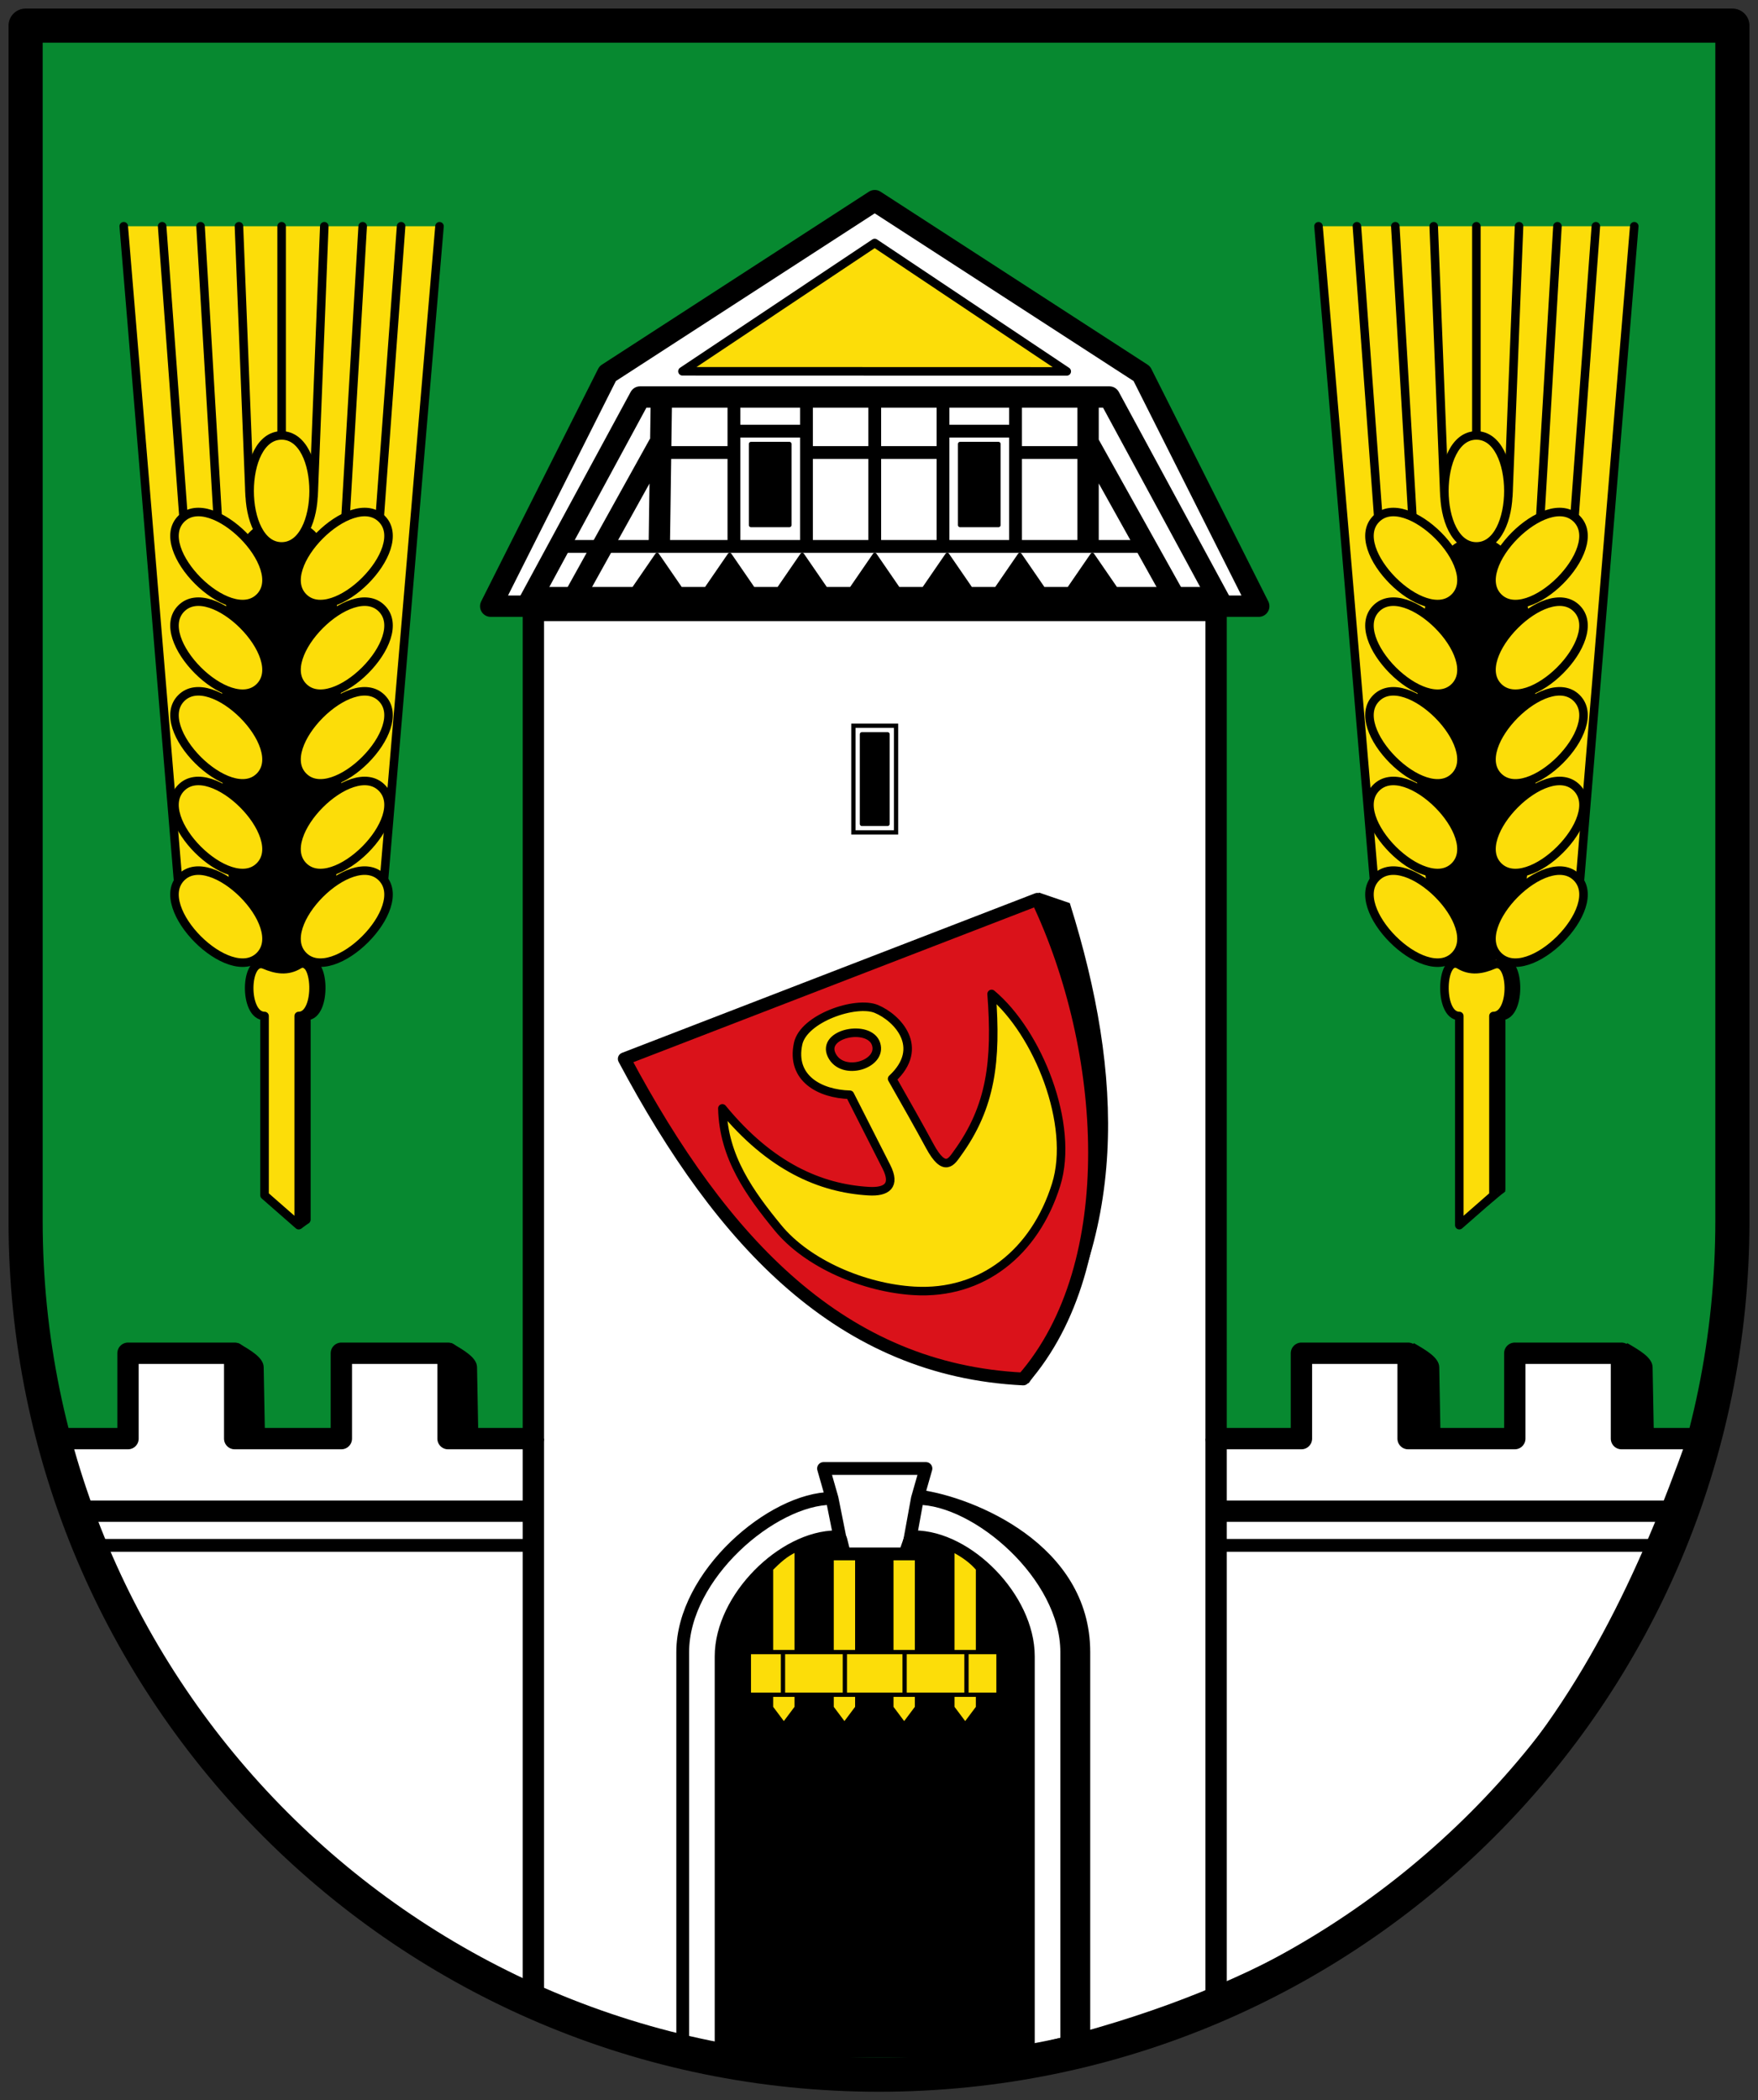
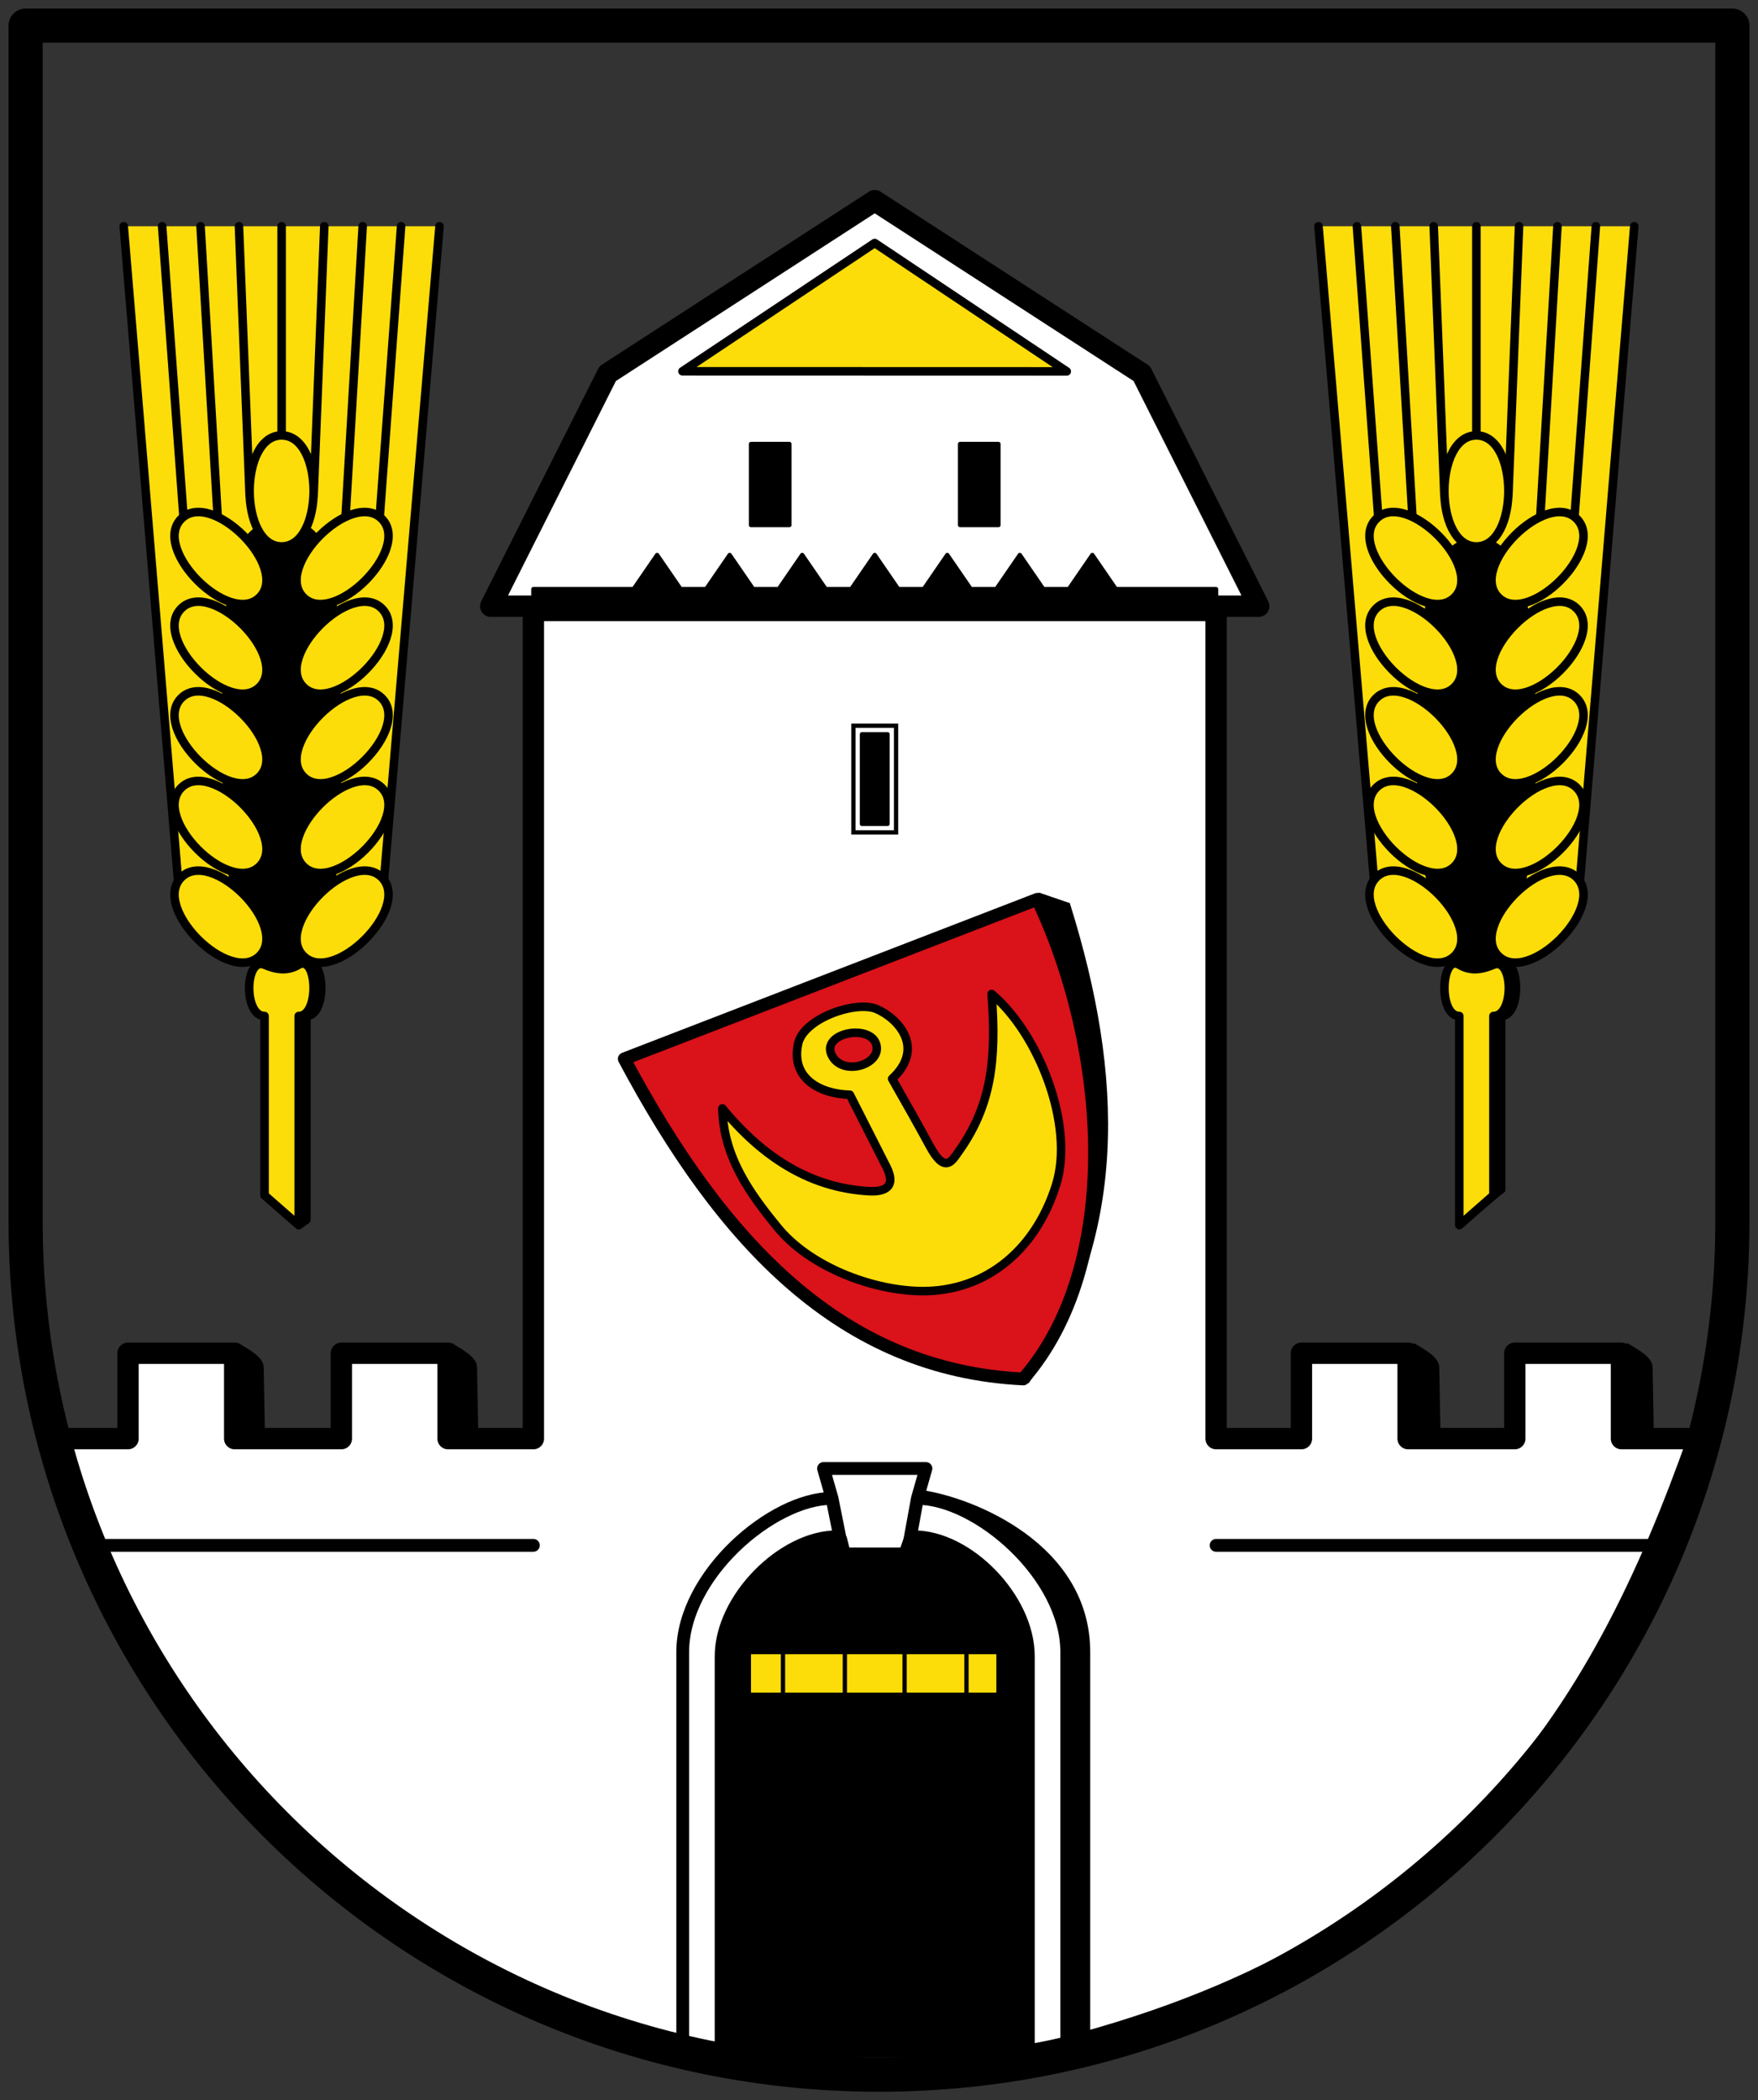
<svg xmlns="http://www.w3.org/2000/svg" height="492" width="412">
  <rect width="100%" height="100%" fill="#333333" stroke="none" />
-   <path d="M6 6.003v280c.004 110.455 89.546 199.994 200 199.994s199.997-89.54 200-199.994v-280z" fill="#078930" />
  <path d="M170 482h70v-94c-1.676-36.256-69.12-37.147-70 0z" fill-rule="evenodd" />
  <path d="M212.8 365l1.4-4c12 0 25.8 14 25.8 27v94c100.725-22.815 135-80 158-145h-18v-20h-25v20h-25v-20h-25v20h-20V142h10l-27.41-54.474L205 47l-62.59 40.526L115 142h10v195h-20v-20H80v20H55v-20H30v20H12c23 65 57.275 122.185 158 145v-94c0-13 14.1-27 26.1-27l1 4z" fill="#fff" fill-rule="evenodd" stroke="#000" stroke-width="5" stroke-linecap="round" stroke-linejoin="round" />
  <path d="M210.5 138h6l5.5-8 5.5 8h6l5.5-8 5.5 8h6l5.5-8 5.5 8H285v7H125v-7h23.5l5.5-8 5.5 8h6l5.5-8 5.5 8h6l5.5-8 5.5 8h6l5.5-8z" fill-rule="evenodd" stroke="#000" stroke-linecap="round" stroke-linejoin="round" />
-   <path d="M390 354H285m0-17v130M20 354h105m0-17v130" fill="none" stroke="#000" stroke-width="5" />
  <path d="M243.345 209.566l6.974 2.385c12.49 39.96 13.902 77.703-9.676 111.813" fill-rule="evenodd" stroke="#000" />
  <path d="M146.3 248.038l96.807-37.373c16.696 35.08 20.164 85.486-3.307 112.358-42.37-2.07-70.396-31.63-93.5-74.985z" fill="#da121a" fill-rule="evenodd" stroke="#000" stroke-width="3" stroke-linecap="round" stroke-linejoin="round" />
  <path d="M194.909 247.15c-2.494-5.165 8.884-7.356 10.41-2.57 1.527 4.787-7.916 7.734-10.41 2.57zm-25.617 12.49c11.246 13.71 23.046 18.74 34.29 19.39 4.216.243 6.398-1.285 4.152-5.71l-8.565-16.87c-7.009-.186-13.881-3.838-12.122-11.97 1.285-5.936 13.513-10.144 18.351-8.125 4.864 2.03 11.587 9.004 3.678 16.354 2.838 4.968 6.508 11.453 8.803 15.721 3.513 6.535 5.167 3.562 6.465 1.776 7.94-10.922 9.24-21.668 8.046-37.373 10.843 9.038 19.523 30.626 15.11 44.715-4.956 15.823-17.33 25.775-33.278 24.84-11.765-.69-25.014-6.362-31.922-14.794-6.46-7.885-12.759-16.475-13.008-27.953zM204.99 56.924l-45.054 30.051L250 87z" fill="#fcdd09" fill-rule="evenodd" stroke="#000" stroke-width="2" stroke-linecap="round" stroke-linejoin="round" />
-   <path d="M154.5 104l-20 36.019M255.2 104l20 35.819M255 93v35.356M155 93l-.477 33.799M124 141l26-48h110l26 48" fill="none" stroke="#000" stroke-width="5" stroke-linejoin="round" />
  <path d="M176 104h9v19h-9z" fill-rule="evenodd" stroke="#000" stroke-linecap="round" stroke-linejoin="round" />
-   <path d="M221 101h17m16 5h-16m-17-12v34m17-34v34m-49-27h-17m17 5h32m-65 0h16m33-12v34m-16-34v34m-17-34v34m-42 0h138" fill="none" stroke="#000" stroke-width="3" stroke-linejoin="round" />
  <path d="M234 104h-9v19h9z" fill-rule="evenodd" stroke="#000" stroke-linecap="round" stroke-linejoin="round" />
  <path d="M202 172h6v21h-6z" fill-rule="evenodd" stroke="#000" stroke-linejoin="round" />
  <path d="M200 170h10v25h-10z" fill="none" stroke="#000" />
  <path d="M215 351l-2 11m-18-11l2 10m53 121v-95c0-18-21-36-35-36l2-7h-24l2 7c-14 0-35 18-35 36v95m229-120H285m-262 0h102" fill="none" stroke="#000" stroke-width="3" stroke-linecap="round" stroke-linejoin="round" />
  <g fill="#fcdd09" fill-rule="evenodd" stroke="#000" stroke-linejoin="round">
-     <path d="M180.7 367.5V400l3 4 3-4v-37c-2.616 1.144-4.236 2.764-6 4.5zM229.2 367.5V400l-3 4-3-4v-37c2.552 1.307 4.542 2.787 6 4.5zM194.9 365v35l3 4 3-4v-35zM208.9 365v35l3 4 3-4v-35z" />
    <path d="M175.5 387H234v10h-58.5z" />
  </g>
  <path d="M226.5 387v10M212 387v10m-14-10v10m-14.5-10v10" fill="none" stroke="#000" />
  <path d="M70 226c17.442-.348 20-20 20-20l13-153H29l12.7 153c-3.71 6.748 6.152 20.871 20.3 20" fill="#fcdd09" fill-rule="evenodd" />
  <path d="M62 226c-4.6-1.959-5 12 0 12v42l8 7v-49c5 0 4.277-14.59 0-12-2.667 1.615-5.333 1.135-8 0z" fill="#fcdd09" fill-rule="evenodd" stroke="#000" stroke-width="2" stroke-linecap="round" stroke-linejoin="round" />
  <path d="M76 53l-2.5 63M85 53l-4 67.8M89 121l5-68M56 53l2.5 63M47 53l4 67.8M43 121l-5-68M66 102V53" fill="none" stroke="#000" stroke-width="2" stroke-linecap="round" />
  <path d="M66 121.9c11.702 0 13.604 8.439 14 49 .396 40.561-3.002 56-14 56-10.929 0-13.996-18.706-14-56-.005-37.294 2.208-49 14-49z" fill-rule="evenodd" />
  <path d="M66 128c10 0 10-26 0-26s-10 26 0 26zm5.083 11.917c7.071 7.07 25.456-11.314 18.385-18.385-7.071-7.071-25.456 11.314-18.385 18.385zm-10.215 0c-7.071 7.07-25.456-11.314-18.385-18.385 7.071-7.071 25.456 11.314 18.385 18.385zm10.215 21c7.071 7.07 25.456-11.314 18.385-18.385-7.071-7.071-25.456 11.314-18.385 18.385zm-10.215 0c-7.071 7.07-25.456-11.314-18.385-18.385 7.071-7.071 25.456 11.314 18.385 18.385zm10.215 21c7.071 7.07 25.456-11.314 18.385-18.385-7.071-7.071-25.456 11.314-18.385 18.385zm-10.215 0c-7.071 7.07-25.456-11.314-18.385-18.385 7.071-7.071 25.456 11.314 18.385 18.385zm10.215 21c7.071 7.07 25.456-11.314 18.385-18.385-7.071-7.071-25.456 11.314-18.385 18.385zm-10.215 0c-7.071 7.07-25.456-11.314-18.385-18.385 7.071-7.071 25.456 11.314 18.385 18.385zm10.215 21c7.071 7.07 25.456-11.314 18.385-18.385-7.071-7.071-25.456 11.314-18.385 18.385zm-10.215 0c-7.071 7.07-25.456-11.314-18.385-18.385 7.071-7.071 25.456 11.314 18.385 18.385z" fill="#fcdd09" fill-rule="evenodd" stroke="#000" stroke-width="2" stroke-linecap="round" />
  <path d="M90 206l13-153m-74 0l12.7 153M71.8 285.7V238c5 0 4.277-14.59 0-12M351.8 278.6V238c5 0 4.277-14.59 0-12" fill="none" stroke="#000" stroke-width="2" stroke-linecap="round" stroke-linejoin="round" />
  <g>
    <path d="M342 226c-17.442-.348-20-20-20-20L309 53h74l-12.7 153c3.71 6.748-6.152 20.871-20.3 20" fill="#fcdd09" fill-rule="evenodd" />
    <path d="M350 226c4.6-1.959 5 12 0 12v42l-8 7v-49c-5 0-4.277-14.59 0-12 2.667 1.615 5.333 1.135 8 0z" fill="#fcdd09" fill-rule="evenodd" stroke="#000" stroke-width="2" stroke-linecap="round" stroke-linejoin="round" />
    <path d="M336 53l2.5 63M327 53l4 67.8M323 121l-5-68M356 53l-2.5 63M365 53l-4 67.8M369 121l5-68M346 102V53" fill="none" stroke="#000" stroke-width="2" stroke-linecap="round" />
    <path d="M346 125.9c-11.702 0-13.604 18.753-14 45-.396 26.247 3.002 56 14 56 10.929 0 14.363-29.717 14-56-.363-26.283-2.208-45-14-45z" fill-rule="evenodd" />
    <path d="M346 128c-10 0-10-26 0-26s10 26 0 26zm-5.083 11.917c-7.071 7.07-25.456-11.314-18.385-18.385 7.071-7.071 25.456 11.314 18.385 18.385zm10.215 0c7.071 7.07 25.456-11.314 18.385-18.385-7.071-7.071-25.456 11.314-18.385 18.385zm-10.215 21c-7.071 7.07-25.456-11.314-18.385-18.385 7.071-7.071 25.456 11.314 18.385 18.385zm10.215 0c7.071 7.07 25.456-11.314 18.385-18.385-7.071-7.071-25.456 11.314-18.385 18.385zm-10.215 21c-7.071 7.07-25.456-11.314-18.385-18.385 7.071-7.071 25.456 11.314 18.385 18.385zm10.215 0c7.071 7.07 25.456-11.314 18.385-18.385-7.071-7.071-25.456 11.314-18.385 18.385zm-10.215 21c-7.071 7.07-25.456-11.314-18.385-18.385 7.071-7.071 25.456 11.314 18.385 18.385zm10.215 0c7.071 7.07 25.456-11.314 18.385-18.385-7.071-7.071-25.456 11.314-18.385 18.385zm-10.215 21c-7.071 7.07-25.456-11.314-18.385-18.385 7.071-7.071 25.456 11.314 18.385 18.385zm10.215 0c7.071 7.07 25.456-11.314 18.385-18.385-7.071-7.071-25.456 11.314-18.385 18.385z" fill="#fcdd09" fill-rule="evenodd" stroke="#000" stroke-width="2" stroke-linecap="round" />
    <path d="M322 206L309 53m74 0l-12.7 153" fill="none" stroke="#000" stroke-width="2" stroke-linecap="round" stroke-linejoin="round" />
  </g>
  <path d="M6 6.003v280c.004 110.455 89.546 199.994 200 199.994s199.997-89.54 200-199.994v-280z" fill="none" stroke="#000" stroke-width="8" stroke-linecap="round" stroke-linejoin="round" />
  <path d="M55.59 315.057c3.025 1.728 5.687 3.348 5.705 5.222l.283 15.227-6.664.504M105.59 315.057c3.025 1.728 5.687 3.348 5.705 5.222l.283 15.227-6.664.504M331.09 315.057c3.026 1.728 5.687 3.348 5.706 5.222l.282 15.227-6.663.504M381.09 315.057c3.026 1.728 5.687 3.348 5.706 5.222l.282 15.227-6.663.504M215.817 349.524C227.795 351.2 255 362 255 387v92l-5 3v-95c-3.277-19.021-14.989-31.257-34.183-37.476z" fill-rule="evenodd" stroke="#000" />
  <path d="M352.479 278.663l-4.32 3.542M72.264 285.973l-1.966 1.423" fill="none" stroke="#000" />
</svg>